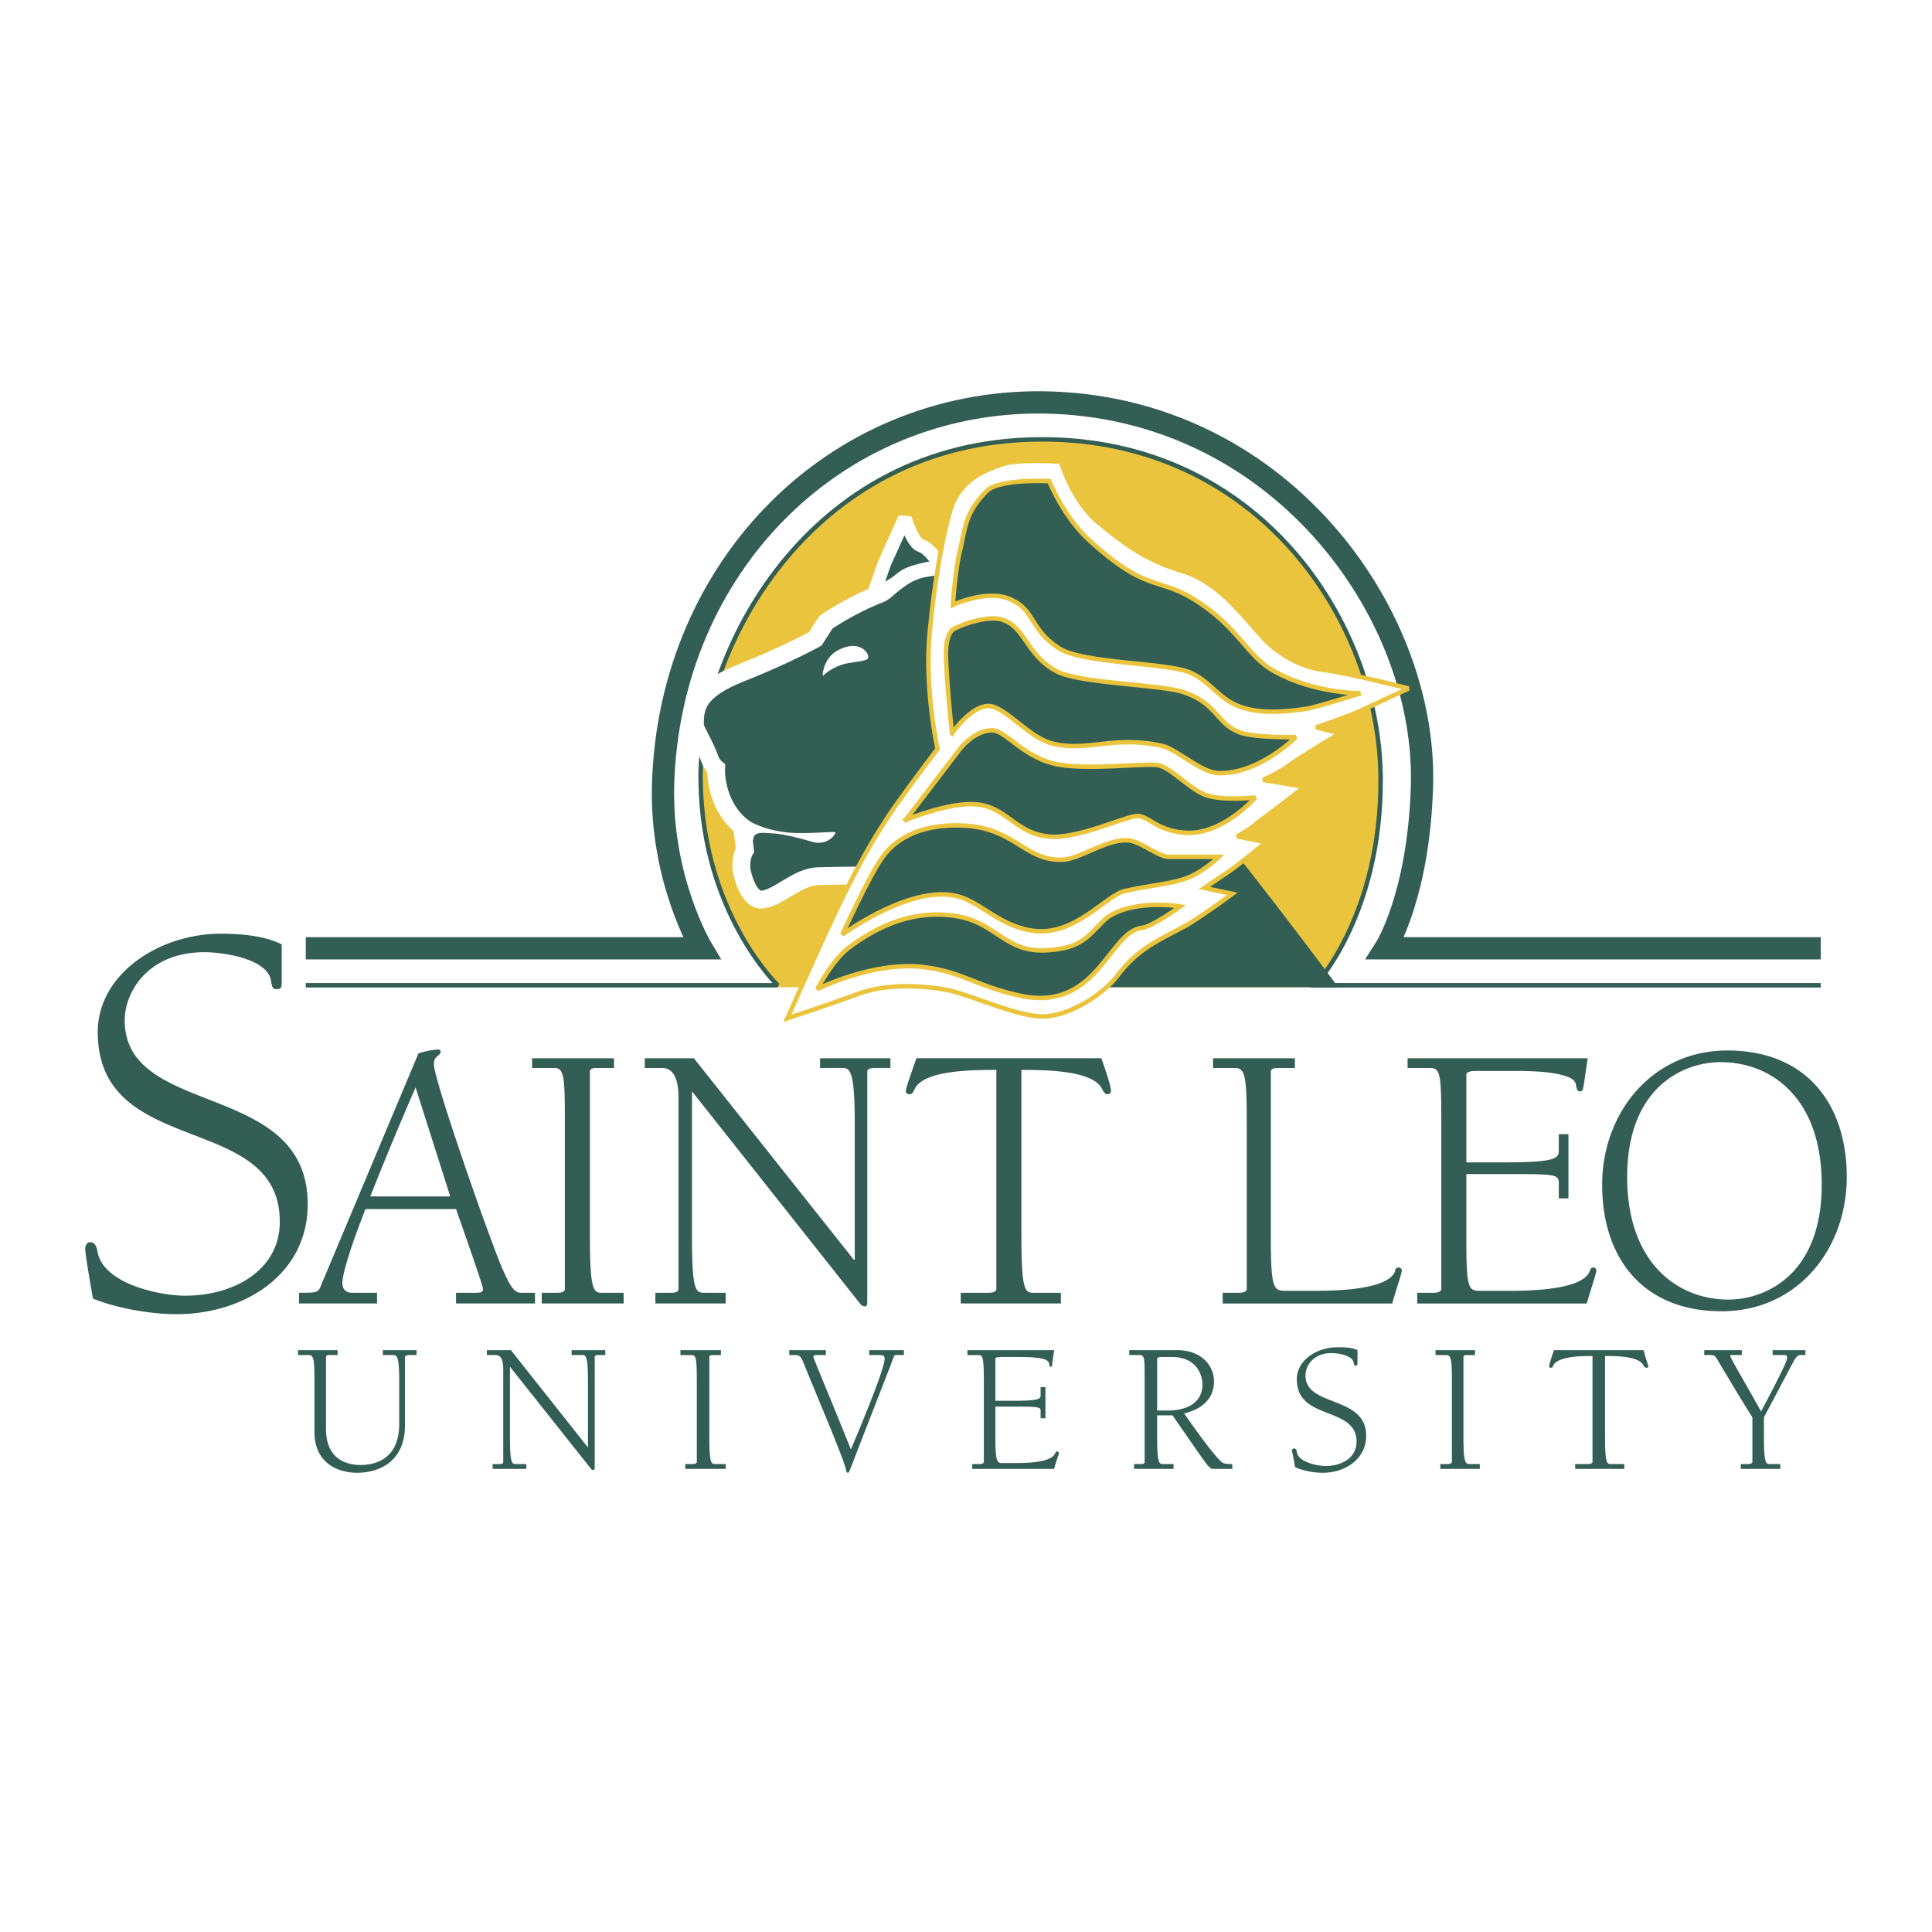
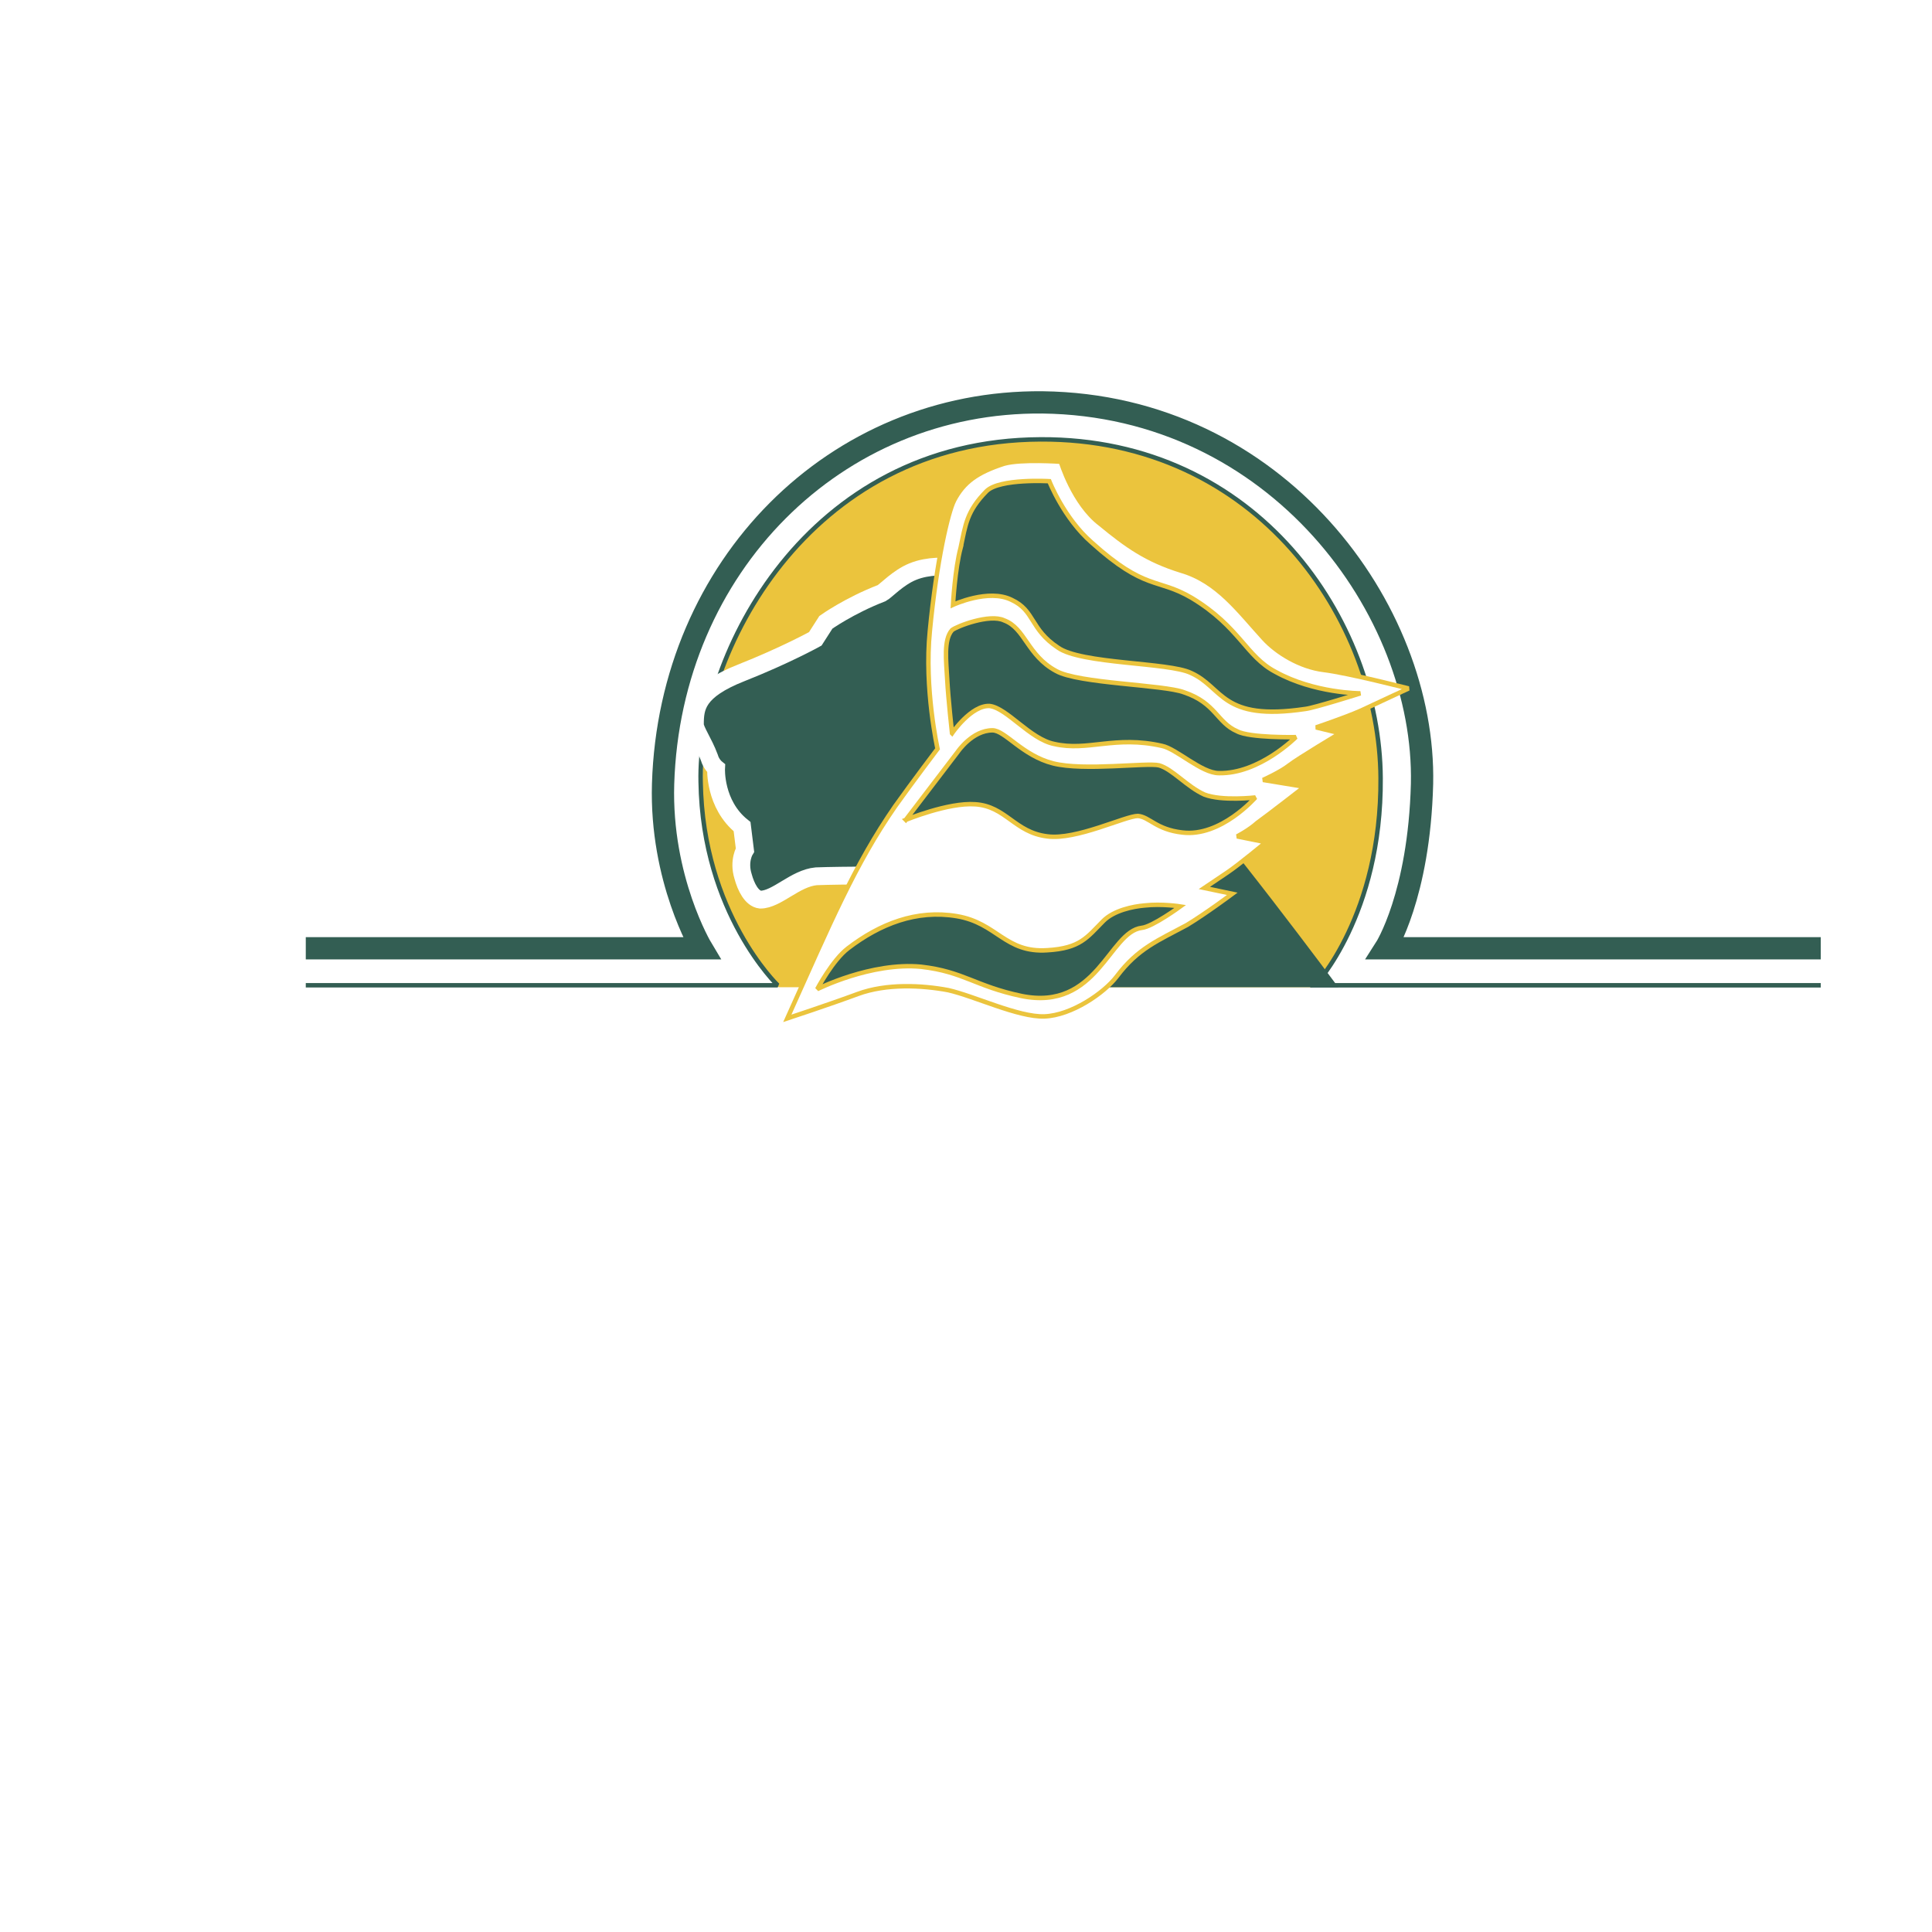
<svg xmlns="http://www.w3.org/2000/svg" width="2500" height="2500" viewBox="0 0 192.756 192.756">
-   <path fill-rule="evenodd" clip-rule="evenodd" fill="#fff" d="M0 0h192.756v192.756H0V0z" />
  <path d="M130.922 98.495c4.324-5.437 6.918-12.524 6.918-20.485 0-18.932-15.182-34.271-33.918-34.271-18.643 0-33.825 15.34-33.825 34.271 0 7.961 2.883 15.048 7.591 20.485h53.234z" fill-rule="evenodd" clip-rule="evenodd" fill="#ebc43d" />
  <path d="M30.508 98.301h47.084s-7.495-7.185-7.687-20.291c-.289-12.524 10.474-34.077 33.919-34.174 21.621-.097 33.824 18.058 33.92 33.786.096 13.689-6.533 20.68-6.533 20.68h50.447" fill="none" stroke="#335e53" stroke-width=".445" stroke-miterlimit="2.613" />
  <path d="M30.508 94.611h39.493s-4.132-6.893-3.844-16.407c.673-21.747 17.2-38.252 37.86-38.058 23.35.292 38.242 20.679 37.859 38.058-.289 11.165-3.652 16.407-3.652 16.407h43.434" fill="none" stroke="#335e53" stroke-width="2.223" stroke-miterlimit="2.613" />
  <path d="M96.234 76.359s-1.729-3.689-2.018-7.864c-.192-4.175.289-11.941.289-11.941s-1.826-.194-3.459.485c-1.441.583-2.69 1.942-3.075 2.136-3.267 1.262-5.573 2.913-5.573 2.913l-1.057 1.65s-2.979 1.65-7.399 3.397c-4.42 1.748-4.612 3.398-4.612 5.146 0 .583.865 1.748 1.441 3.301.192.68.673 1.068.673 1.068s-.192 3.592 2.594 5.825l.288 2.33s-.672 1.068-.192 2.622c.288 1.068.865 2.233 1.729 2.33 1.634 0 3.459-2.136 5.573-2.33 2.499-.097 8.937-.097 8.937-.097l.769-1.554c.096-.097.096-.194.192-.291 1.249-2.621 4.9-9.126 4.9-9.126z" fill-rule="evenodd" clip-rule="evenodd" fill="#335e53" stroke="#fff" stroke-width="1.778" stroke-miterlimit="2.613" />
-   <path d="M88.258 56.165l2.018-4.466s.769 2.427 1.537 2.719c.865.194 1.922 1.845 1.922 1.845s-.192.291-1.249.485c-1.826.388-2.21.68-2.787 1.165-1.057.874-2.499 1.262-2.499 1.262l1.058-3.01z" fill-rule="evenodd" clip-rule="evenodd" fill="#335e53" stroke="#fff" stroke-width="1.333" stroke-miterlimit="2.613" />
-   <path d="M86.529 65.194c.384.777-.289.68-1.922.971-1.537.292-2.402 1.165-2.498 1.262-.096.097 0-1.748 1.441-2.524 1.442-.777 2.498-.485 2.979.291zM74.133 82.961s-.096-.485-1.249-1.65c-.865-.874-.48-2.524-.48-2.524s.192 3.301 5.477 4.175c2.018.389 5.477-.097 5.477.097s-.865 1.457-2.499.874c-1.345-.388-2.594-.68-3.555-.777-.769 0-1.922-.291-2.114.389-.384 1.358-.096 1.455-.096 1.455l-.961-2.039z" fill-rule="evenodd" clip-rule="evenodd" fill="#fff" />
  <path d="M98.156 58.301s2.594 12.621.576 19.417l-2.115 6.893-7.11 13.884h44.01s-11.725-15.825-17.201-21.65c-5.38-5.728-18.16-18.544-18.16-18.544z" fill-rule="evenodd" clip-rule="evenodd" fill="#335e53" />
  <path d="M95.177 49.952c.961-1.844 2.306-2.815 4.997-3.689 1.729-.485 5.67-.194 5.67-.194s1.248 4.175 3.939 6.213c2.594 2.136 4.611 3.592 8.07 4.66 3.652 1.068 5.766 4.078 8.264 6.796 1.25 1.359 3.557 2.815 5.959 3.106s8.455 1.845 8.455 1.845-3.363 1.553-4.805 2.233c-1.537.68-4.42 1.65-4.42 1.65l2.402.583s-4.229 2.524-5.094 3.204c-.863.679-2.594 1.456-2.594 1.456l4.133.68s-3.748 2.913-4.709 3.592c-.865.777-2.018 1.359-2.018 1.359l2.883.583s-2.691 2.233-3.844 3.01l-2.307 1.553 2.787.583s-2.596 1.941-4.516 3.106c-2.883 1.553-4.902 2.33-7.016 5.146-1.25 1.65-4.516 3.884-7.207 3.98-2.594.098-7.014-2.039-9.609-2.621-2.594-.485-6.149-.68-9.032.389-2.883 1.067-7.015 2.427-7.015 2.427 4.324-9.611 6.726-15.339 10.762-21.165 1.729-2.427 4.228-5.728 4.228-5.728s-1.346-6.02-.769-11.748c.676-7.087 1.829-11.844 2.406-13.009z" fill-rule="evenodd" clip-rule="evenodd" fill="#fff" stroke="#ebc43d" stroke-width=".446" stroke-miterlimit="2.613" />
  <path d="M95.85 54.612c.48-2.233.577-3.592 2.594-5.631 1.346-1.262 6.246-.971 6.246-.971s1.441 3.689 4.229 6.117c5.381 4.854 6.533 3.495 9.994 5.534 4.803 2.913 5.381 5.825 8.359 7.379 3.844 2.136 8.455 2.136 8.455 2.136s-4.611 1.456-5.477 1.554c-8.457 1.262-8.168-2.136-11.436-3.593-2.209-1.067-10.953-.874-13.26-2.523-2.787-1.845-2.307-3.689-4.613-4.758-2.305-1.165-5.861.486-5.861.486s.193-3.594.77-5.73z" fill-rule="evenodd" clip-rule="evenodd" fill="#335e53" stroke="#ebc43d" stroke-width=".445" stroke-miterlimit="2.613" />
  <path d="M94.985 73.155s-.385-3.495-.48-5.34c-.096-1.844-.385-3.98.48-4.951.48-.388 3.748-1.65 5.189-.971 2.113.777 2.307 3.495 5.189 5.048 2.209 1.262 10.762 1.359 12.779 2.136 3.17 1.068 3.268 3.01 5.285 3.883 1.248.68 5.861.583 5.861.583s-3.652 3.689-7.688 3.592c-1.73 0-4.229-2.427-5.67-2.718-4.707-1.068-7.398.583-10.762-.194-2.402-.486-4.709-3.593-6.438-3.787-1.824-.096-3.745 2.719-3.745 2.719z" fill-rule="evenodd" clip-rule="evenodd" fill="#335e53" stroke="#ebc43d" stroke-width=".445" stroke-miterlimit="2.613" />
  <path d="M90.373 81.796L95.561 75s1.441-2.136 3.458-2.136c1.25 0 2.98 2.524 6.055 3.301 3.074.777 9.32-.097 10.57.194 1.346.388 2.787 2.136 4.516 2.913 1.73.679 5.092.291 5.092.291s-3.459 3.981-7.301 3.495c-2.596-.291-3.268-1.553-4.422-1.65-1.248 0-6.148 2.427-9.031 2.039-3.268-.388-4.133-3.009-7.207-3.204-2.691-.194-6.918 1.553-6.918 1.553z" fill-rule="evenodd" clip-rule="evenodd" fill="#335e53" stroke="#ebc43d" stroke-width=".445" stroke-miterlimit="2.613" />
-   <path d="M84.031 93.252s2.69-5.922 4.035-7.767c1.922-2.621 5.189-3.301 8.264-3.106 4.9.291 5.957 3.495 9.609 3.397 1.729 0 4.324-2.039 6.533-1.941 1.152 0 2.979 1.553 4.037 1.65h5.092s-1.346 1.359-2.979 2.039-3.748.776-6.342 1.359c-1.922.388-4.996 4.563-9.225 3.981-3.844-.583-5.381-3.301-8.36-3.593-4.611-.485-10.664 3.981-10.664 3.981z" fill-rule="evenodd" clip-rule="evenodd" fill="#335e53" stroke="#ebc43d" stroke-width=".445" stroke-miterlimit="2.613" />
  <path d="M84.607 94.611c3.171-2.427 6.822-3.883 10.858-3.204 4.035.68 4.804 3.689 9.033 3.398 3.268-.194 3.939-1.262 5.572-2.913 1.057-1.068 2.979-1.457 4.133-1.553 1.729-.194 3.555.097 3.555.097s-2.787 2.039-3.844 2.136c-3.268.388-4.42 8.349-12.012 6.796-4.611-.972-5.765-2.428-9.993-2.913-4.997-.485-10.377 2.232-10.377 2.232s1.538-2.911 3.075-4.076z" fill-rule="evenodd" clip-rule="evenodd" fill="#335e53" stroke="#ebc43d" stroke-width=".445" stroke-miterlimit="2.613" />
-   <path d="M28.106 98.01c0 .388 0 .679-.48.679s-.48-.291-.577-.776C26.761 95.582 22.053 95 20.419 95c-5.669 0-7.976 3.981-7.976 6.796 0 9.806 18.257 5.922 18.257 18.35 0 7.087-6.438 10.971-13.068 10.971-2.594 0-5.958-.583-8.359-1.554-.48-2.719-.769-4.563-.769-4.952 0-.388.192-.679.48-.679.577 0 .672.582.769 1.067.672 3.107 6.149 4.272 8.744 4.272 4.805 0 9.417-2.524 9.417-7.379 0-11.067-18.161-6.214-18.161-18.932 0-5.729 6.054-9.806 12.299-9.806 1.921 0 4.324.194 6.054 1.067v3.789zM44.922 119.368h-7.975a334.34 334.34 0 0 1 4.516-10.873l3.459 10.873zm.577 1.263c1.153 3.301 2.69 7.669 2.69 7.961 0 .291-.096.388-.769.388h-1.922v1.068h7.879v-1.068h-1.441c-.769 0-1.249-1.164-1.826-2.427-1.441-3.397-6.822-18.835-6.822-20.388 0-.874.672-.777.672-1.263 0-.097-.096-.194-.192-.194-.289 0-1.153.098-2.018.389l-9.705 23.106c-.288.776-.384.776-2.21.776v1.068h7.783v-1.068h-2.499c-.865 0-.961-.68-.961-.971 0-.971.961-3.98 2.307-7.378h9.034v.001zM58.855 123.349c0 5.534.384 5.631 1.249 5.631h2.114v1.068H54.05v-1.068h1.538c.48 0 .769-.097.769-.388v-16.796c0-4.466-.096-5.243-1.057-5.243h-2.21v-.971h8.168v.971H59.72c-.48 0-.865 0-.865.389v16.407zM85.183 125.679h.096v-13.494c0-5.438-.48-5.632-1.249-5.632h-2.21v-.971h7.015v.971h-1.538c-.48 0-.769.098-.769.389v22.815c0 .389 0 .582-.289.582-.096 0-.192-.097-.288-.097l-16.912-21.359v14.466c0 5.534.384 5.631 1.249 5.631h2.114v1.068h-7.015v-1.068h1.634c.384 0 .672-.097.672-.388v-19.126c0-1.359-.289-2.913-1.634-2.913H64.33v-.971h4.9l15.953 20.097zM105.844 130.048H95.85v-1.068h2.787c.383 0 .768-.097.768-.388v-21.845c-2.307 0-7.302 0-8.167 1.941-.096.194-.192.486-.48.486-.192 0-.384-.098-.384-.292s.096-.582 1.057-3.301h18.45c.961 2.719.961 3.106.961 3.301s-.193.292-.385.292-.385-.292-.48-.486c-.865-1.941-5.861-1.941-8.072-1.941v16.602c0 5.534.385 5.631 1.25 5.631h2.691v1.068h-.002zM121.025 105.582h8.168v.971h-1.539c-.383 0-.863 0-.863.389v16.407c0 5.438.287 5.438 1.633 5.438h2.402c1.922 0 7.592 0 8.359-1.942 0-.194.096-.388.385-.388.191 0 .289.193.289.291 0 .291-.48 1.65-.961 3.301h-16.912v-1.068h1.633c.385 0 .77-.097.77-.388v-16.796c0-4.466-.193-5.243-1.154-5.243h-2.209v-.972h-.001zM140.436 105.582h17.969l-.385 2.621c-.096.485-.096.68-.385.68-.287 0-.287-.194-.385-.485 0-.582-.48-.873-1.152-1.067-1.537-.485-3.844-.485-5.572-.485h-2.883c-.674 0-1.346 0-1.346.388v8.738h3.555c5.477 0 5.67-.389 5.67-1.263v-1.553h.961v6.407h-.961v-1.359c0-.971 0-1.067-4.42-1.067h-4.805v6.213c0 5.438.191 5.438 1.537 5.438h2.402c1.922 0 7.592 0 8.359-1.942.096-.194.096-.388.385-.388.191 0 .289.193.289.291 0 .291-.48 1.65-.961 3.301h-16.912v-1.068h1.633c.385 0 .77-.097.77-.388v-16.796c0-4.466-.098-5.243-1.059-5.243h-2.305v-.973h.001zM181.754 118.203c0 8.933-5.574 11.456-9.32 11.456-4.998 0-10.09-3.592-10.09-12.232 0-8.932 5.572-11.456 9.32-11.456 4.996 0 10.09 3.495 10.09 12.232zm-21.908 0c0 7.282 4.035 12.621 11.914 12.621 7.592 0 12.492-6.214 12.492-13.397 0-7.281-4.035-12.621-11.916-12.621-7.494 0-12.49 6.213-12.49 13.397zM38.196 134.708h3.363v.485h-.769c-.192 0-.384.097-.384.194v6.796c0 3.592-2.498 4.757-4.805 4.757-1.633 0-4.228-.776-4.228-4.077v-5.146c0-2.136-.096-2.524-.577-2.524H29.74v-.485h3.94v.485h-.673c-.288 0-.48 0-.48.194v7.185c0 3.203 2.306 3.592 3.459 3.592s3.844-.389 3.844-4.077v-4.175c0-2.622-.192-2.719-.672-2.719h-.961v-.485h-.001zM58.663 144.417v-6.505c0-2.622-.192-2.719-.576-2.719h-1.058v-.485h3.363v.485h-.769c-.192 0-.288.097-.288.194v11.067c0 .098 0 .194-.192.194h-.096l-8.168-10.291v6.99c0 2.621.192 2.719.577 2.719h1.057v.485H49.15v-.485h.769c.192 0 .289-.098.289-.194v-9.224c0-.68-.096-1.456-.769-1.456h-.865v-.485h2.402l7.687 9.71zM70.77 143.349c0 2.621.192 2.719.577 2.719h1.057v.485h-4.036v-.485h.769c.192 0 .385-.098.385-.194v-8.155c0-2.136-.096-2.524-.48-2.524h-1.153v-.485h4.036v.485h-.769c-.192 0-.384 0-.384.194v7.96h-.002zM90.18 135.193h-.865c-.096 0-.096.097-.192.291-.192.583-2.114 5.438-4.132 10.68-.192.485-.289.776-.385.776-.096 0-.192-.097-.192-.291-.289-1.262-2.883-7.281-4.324-10.873-.289-.583-.384-.583-.961-.583h-.384v-.485h3.651v.485h-.865c-.192 0-.384 0-.384.194 0 .097 2.114 5.146 3.748 9.223 2.498-5.922 3.363-8.446 3.363-9.028 0-.389-.192-.389-.576-.389h-.961v-.485h3.459v.485zM96.522 134.708h8.648l-.191 1.359c0 .194 0 .291-.096.291-.193 0-.193-.097-.193-.291-.096-.291-.287-.389-.576-.485-.77-.194-1.922-.194-2.691-.194H99.98c-.287 0-.672 0-.672.194v4.175h1.826c2.594 0 2.689-.194 2.689-.583v-.776h.48v3.106h-.48v-.68c0-.388 0-.485-2.113-.485h-2.402v3.01c0 2.621.191 2.621.77 2.621h1.152c.961 0 3.652 0 4.035-.971.098-.097.098-.194.193-.194s.191.098.191.194c0 .098-.287.776-.48 1.554h-8.168v-.485h.77c.191 0 .385-.098.385-.194v-8.155c0-2.136-.098-2.524-.48-2.524h-1.154v-.487zM115.451 135.582c0-.194.289-.194.674-.194h.768c2.691 0 3.076 2.039 3.076 2.719 0 2.038-1.826 2.621-3.459 2.621h-1.059v-5.146zm-1.248 10.291c0 .097-.098.194-.289.194h-.768v.485h3.939v-.485h-1.057c-.385 0-.578-.098-.578-2.719v-2.136h1.539c3.555 5.146 3.65 5.34 4.035 5.34h1.922v-.485c-.576 0-.77 0-1.057-.194-.578-.485-1.922-2.233-3.748-4.854 1.633-.389 2.979-1.359 2.979-3.204 0-1.553-1.25-3.106-3.65-3.106h-4.805v.485h1.057c.48 0 .48.389.48 2.524v8.155h.001zM135.439 135.97c0 .098 0 .292-.193.292-.096 0-.191-.194-.191-.292-.096-.776-1.635-.971-2.211-.971-1.826 0-2.594 1.263-2.594 2.233 0 3.204 6.053 1.941 6.053 6.02 0 2.329-2.113 3.688-4.324 3.688-.863 0-2.018-.193-2.785-.582-.098-.874-.289-1.456-.289-1.65 0-.098.096-.194.191-.194.193 0 .289.194.289.389.191.971 2.018 1.359 2.883 1.359 1.537 0 3.074-.777 3.074-2.428 0-3.592-5.957-2.038-5.957-6.214 0-1.941 2.018-3.203 4.035-3.203.674 0 1.441 0 2.02.291v1.262h-.001zM146.008 143.349c0 2.621.193 2.719.674 2.719h.961v.485h-3.941v-.485h.77c.191 0 .385-.098.385-.194v-8.155c0-2.136-.096-2.524-.576-2.524h-1.059v-.485h3.941v.485h-.674c-.287 0-.48 0-.48.194v7.96h-.001zM162.055 146.553h-4.9v-.485h1.346c.191 0 .385-.098.385-.194V135.29c-1.057 0-3.459 0-3.939.972 0 .097-.098.194-.193.194s-.191 0-.191-.098c0-.097 0-.291.48-1.65h8.936c.385 1.359.48 1.554.48 1.65 0 .098-.096.098-.191.098-.191 0-.191-.098-.289-.194-.383-.972-2.785-.972-3.844-.972v8.059c0 2.621.193 2.719.578 2.719h1.344v.485h-.002zM175.988 141.407v1.941c0 2.621.191 2.719.576 2.719h1.057v.485h-3.939v-.485h.77c.191 0 .385-.098.385-.194v-4.466c-1.539-2.428-2.596-4.271-3.363-5.534-.385-.68-.48-.68-.865-.68h-.576v-.485h3.746v.485h-.863c-.289 0-.289 0-.289.097 0 .194 2.018 3.593 3.074 5.534 1.441-2.718 2.596-4.951 2.596-5.34 0-.291-.096-.291-.289-.291h-1.152v-.485h3.268v.485h-.578c-.287.097-.383.291-.576.583l-2.982 5.631z" fill-rule="evenodd" clip-rule="evenodd" fill="#335e53" />
</svg>